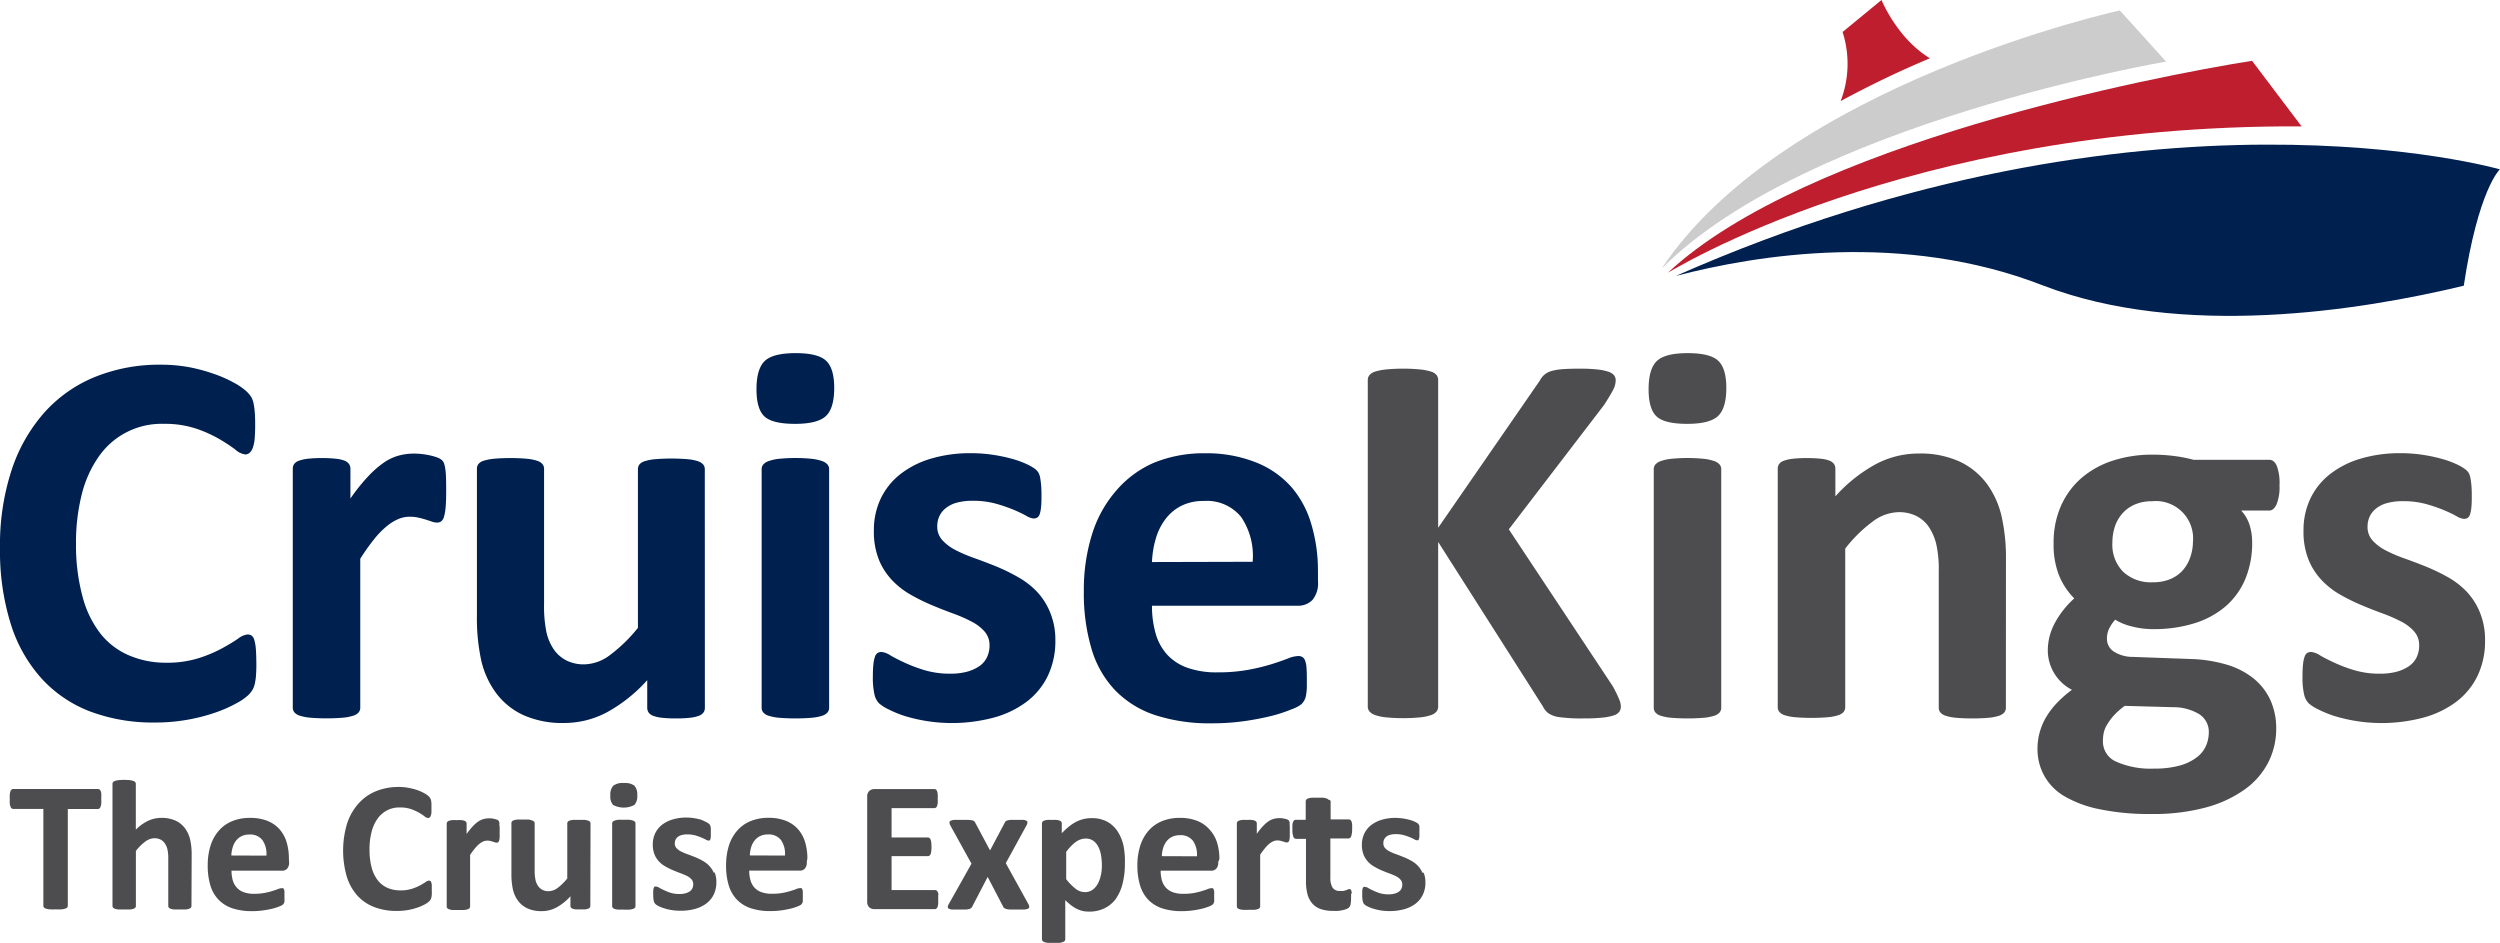
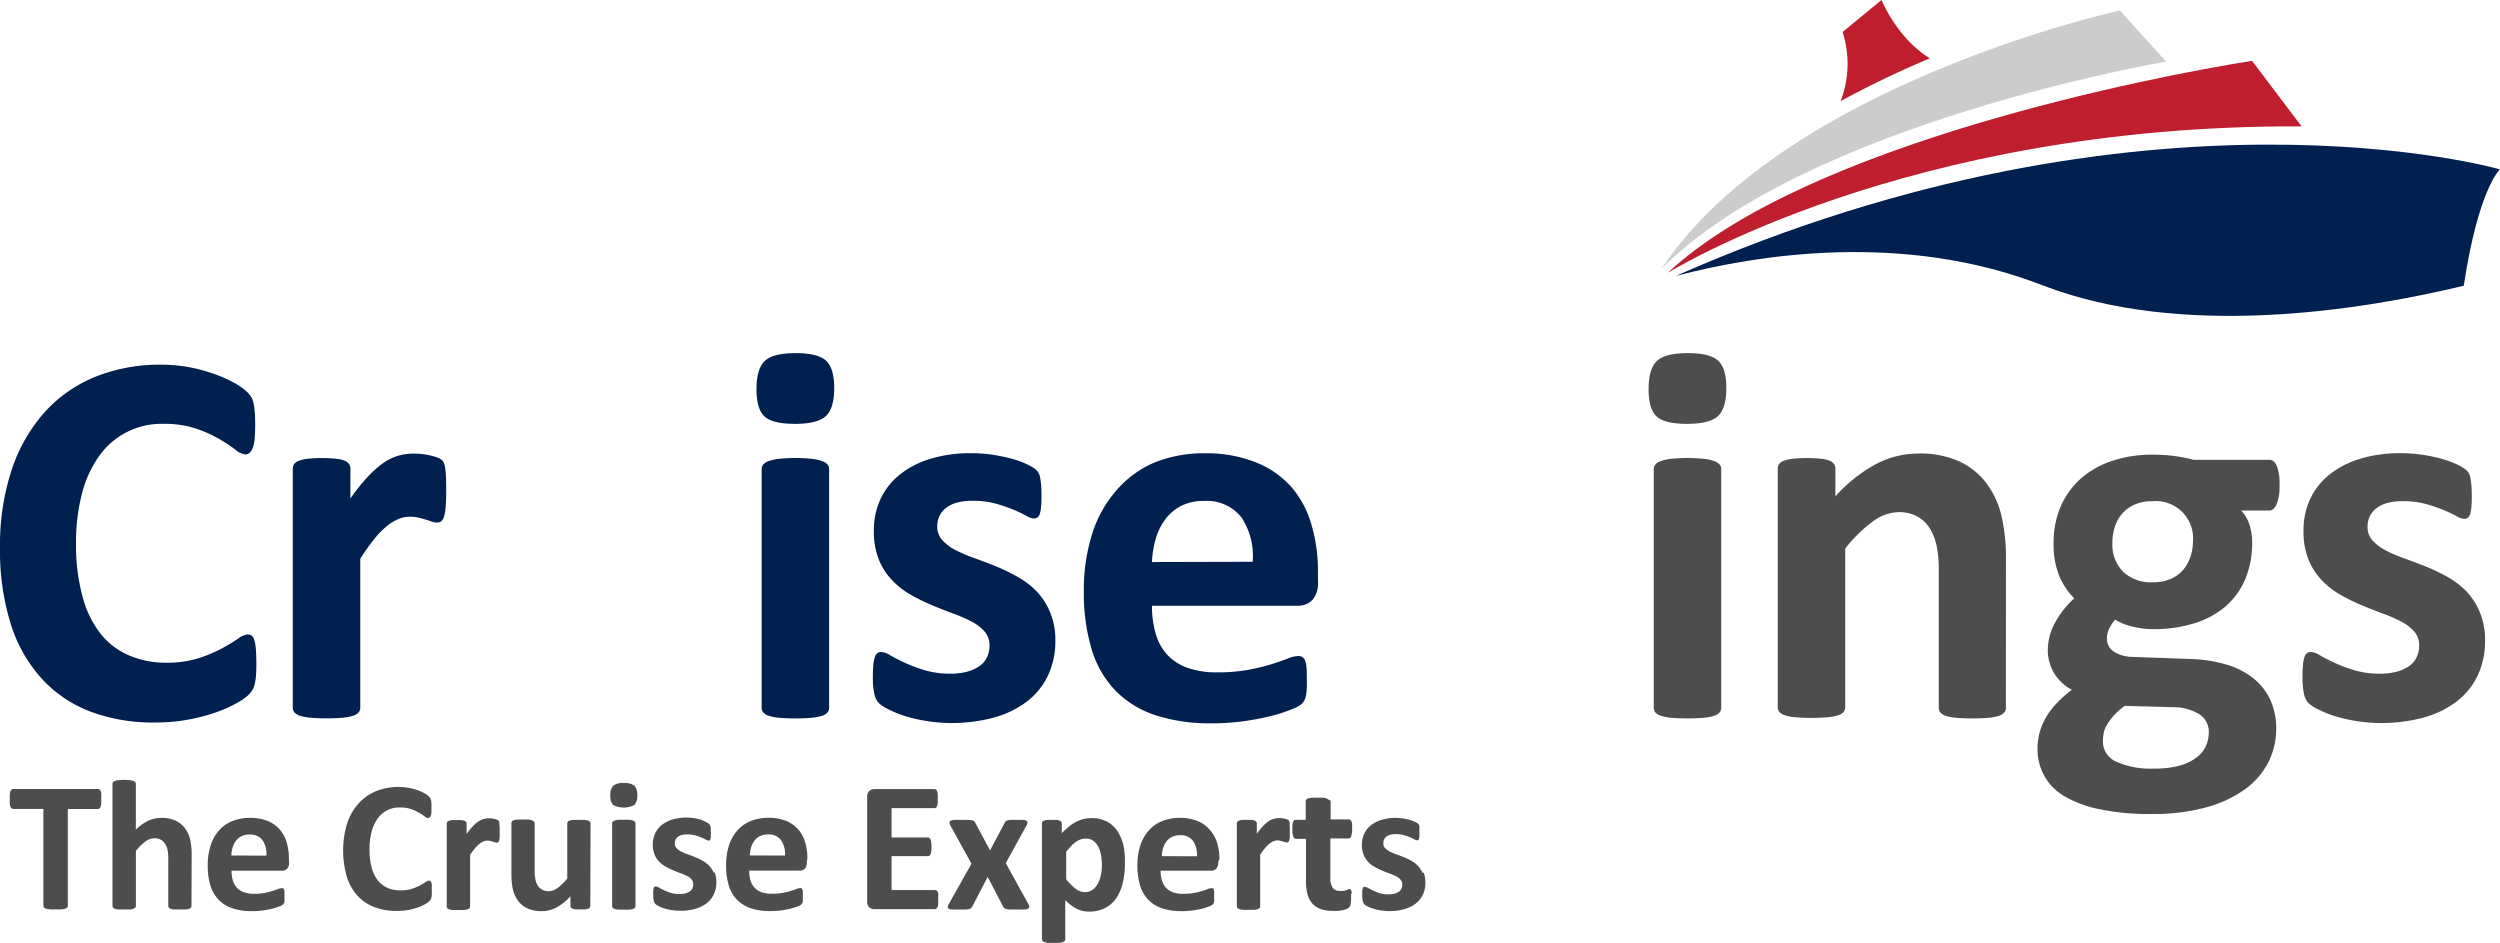
<svg xmlns="http://www.w3.org/2000/svg" viewBox="0 0 378.26 142.66" aria-labelledby="ckTitle" role="img">
  <title id="ckTitle">CruiseKings</title>
  <path fill="#002050" d="M309,43.15c21.09,8.15,48.09,3.86,63.78.08,2.19-14.59,5.46-17.61,5.46-17.61s-53.4-15.34-124.68,16.13C266,38.5,288,35,309,43.15Z" />
  <path fill="#be1e2d" d="M284.68,0l-5.89,4.84a15.69,15.69,0,0,1-.3,10.46A149.51,149.51,0,0,1,292,8.82C287,5.77,284.68,0,284.68,0Z" />
  <path fill="#cccccc" d="M251.4,40.65c22-22.1,76.34-31.33,76.34-31.33l-7-7.74S270,12.68,251.4,40.65Z" />
  <path fill="#be1e2d" d="M252.35,41.27c.21-.06,35.82-22.44,95.89-22.15l-7.5-9.92C326,11.53,273.26,21.74,252.35,41.27Z" />
  <path fill="#002050" d="M38.79,100.52q0,1-.06,1.72a8.42,8.42,0,0,1-.18,1.22,3.45,3.45,0,0,1-.32.87,4.29,4.29,0,0,1-.65.83,8.26,8.26,0,0,1-1.72,1.2,20.33,20.33,0,0,1-3.12,1.4,27.3,27.3,0,0,1-4.21,1.11,27.79,27.79,0,0,1-5.13.45,27,27,0,0,1-9.73-1.66,19.19,19.19,0,0,1-7.38-5,22.18,22.18,0,0,1-4.66-8.25A37,37,0,0,1,0,82.93,36.45,36.45,0,0,1,1.78,71.05a24.73,24.73,0,0,1,5-8.71A20.86,20.86,0,0,1,14.45,57a25.93,25.93,0,0,1,9.87-1.82,23.76,23.76,0,0,1,4.21.36,25.8,25.8,0,0,1,3.75,1,18.87,18.87,0,0,1,3.1,1.36,9.32,9.32,0,0,1,1.92,1.32,4.57,4.57,0,0,1,.75.91,3.41,3.41,0,0,1,.32.93,10.46,10.46,0,0,1,.18,1.34q.06.77.06,1.9t-.08,2.07a5.32,5.32,0,0,1-.28,1.38,1.88,1.88,0,0,1-.49.77,1,1,0,0,1-.65.24A2.8,2.8,0,0,1,35.58,68a25.32,25.32,0,0,0-2.41-1.58,19.66,19.66,0,0,0-3.53-1.58,15,15,0,0,0-4.88-.71A11.54,11.54,0,0,0,15,69a17.1,17.1,0,0,0-2.61,5.73,29.6,29.6,0,0,0-.89,7.58,29.71,29.71,0,0,0,1,8,15.43,15.43,0,0,0,2.71,5.57,11,11,0,0,0,4.26,3.26A14,14,0,0,0,25,100.27,16,16,0,0,0,30,99.6a20.62,20.62,0,0,0,3.55-1.48q1.48-.81,2.43-1.46A3,3,0,0,1,37.41,96a1.15,1.15,0,0,1,.65.16,1.22,1.22,0,0,1,.41.65,6.42,6.42,0,0,1,.24,1.36Q38.78,99.06,38.79,100.52Z" />
  <path fill="#002050" d="M67.51,74.29q0,1.46-.08,2.39a7.33,7.33,0,0,1-.24,1.46,1.43,1.43,0,0,1-.42.73,1.07,1.07,0,0,1-.67.2,2.2,2.2,0,0,1-.73-.14l-.91-.3q-.51-.16-1.11-.3A5.88,5.88,0,0,0,62,78.18a4.52,4.52,0,0,0-1.7.34,7.17,7.17,0,0,0-1.76,1.08,13,13,0,0,0-1.9,1.94,31.28,31.28,0,0,0-2.13,3v22.53a1.1,1.1,0,0,1-.24.71,1.78,1.78,0,0,1-.83.51,7.17,7.17,0,0,1-1.56.3,30.14,30.14,0,0,1-4.95,0,7.16,7.16,0,0,1-1.56-.3,1.78,1.78,0,0,1-.83-.51,1.1,1.1,0,0,1-.24-.71V70.93a1.25,1.25,0,0,1,.2-.71,1.49,1.49,0,0,1,.73-.51,5.81,5.81,0,0,1,1.36-.3,17.76,17.76,0,0,1,2.09-.1,18.74,18.74,0,0,1,2.15.1,4.87,4.87,0,0,1,1.32.3,1.49,1.49,0,0,1,.67.51,1.25,1.25,0,0,1,.2.71v4.5a28.84,28.84,0,0,1,2.67-3.34A15.17,15.17,0,0,1,58.07,70a7.51,7.51,0,0,1,2.27-1.07,8.71,8.71,0,0,1,2.27-.3,11.31,11.31,0,0,1,1.13.06,11.1,11.1,0,0,1,1.26.2,8.58,8.58,0,0,1,1.13.32,2.25,2.25,0,0,1,.71.39,1.28,1.28,0,0,1,.32.45,3.56,3.56,0,0,1,.18.67A9.84,9.84,0,0,1,67.47,72Q67.51,72.83,67.51,74.29Z" />
-   <path fill="#002050" d="M106.65,107.08a1.24,1.24,0,0,1-.2.71,1.47,1.47,0,0,1-.71.51,5.44,5.44,0,0,1-1.34.3,17.79,17.79,0,0,1-2.09.1,18.66,18.66,0,0,1-2.17-.1,5.11,5.11,0,0,1-1.32-.3,1.47,1.47,0,0,1-.69-.51,1.24,1.24,0,0,1-.2-.71v-4.17a23,23,0,0,1-6.1,4.86,13.7,13.7,0,0,1-6.42,1.62,14.41,14.41,0,0,1-6.26-1.21,10.8,10.8,0,0,1-4.09-3.32A13.35,13.35,0,0,1,72.83,100a30.13,30.13,0,0,1-.67-6.91V70.93a1.16,1.16,0,0,1,.22-.71,1.63,1.63,0,0,1,.81-.51,7.27,7.27,0,0,1,1.58-.3q1-.1,2.45-.1a24.69,24.69,0,0,1,2.47.1,7.24,7.24,0,0,1,1.56.3,1.79,1.79,0,0,1,.83.51,1.1,1.1,0,0,1,.24.71V91.36a19.47,19.47,0,0,0,.37,4.34,7.54,7.54,0,0,0,1.11,2.57,5.11,5.11,0,0,0,1.9,1.66,5.86,5.86,0,0,0,2.7.59,6.67,6.67,0,0,0,3.91-1.42A23.42,23.42,0,0,0,96.52,95v-24a1.17,1.17,0,0,1,.22-.71,1.64,1.64,0,0,1,.81-.51,7.24,7.24,0,0,1,1.56-.3,30.13,30.13,0,0,1,4.94,0,6.87,6.87,0,0,1,1.54.3,1.78,1.78,0,0,1,.81.51,1.1,1.1,0,0,1,.24.71Z" />
  <path fill="#002050" d="M126.22,58.69q0,3.08-1.26,4.26t-4.66,1.18q-3.44,0-4.64-1.13t-1.2-4.09q0-3.08,1.24-4.28t4.68-1.2q3.4,0,4.62,1.16T126.22,58.69Zm-.77,48.39a1.1,1.1,0,0,1-.24.71,1.78,1.78,0,0,1-.83.51,7.17,7.17,0,0,1-1.56.3,30.14,30.14,0,0,1-4.95,0,7.16,7.16,0,0,1-1.56-.3,1.78,1.78,0,0,1-.83-.51,1.1,1.1,0,0,1-.24-.71V71a1.1,1.1,0,0,1,.24-.71,1.92,1.92,0,0,1,.83-.53,7,7,0,0,1,1.56-.34,25.1,25.1,0,0,1,4.95,0,7,7,0,0,1,1.56.34,1.92,1.92,0,0,1,.83.53,1.1,1.1,0,0,1,.24.71Z" />
  <path fill="#002050" d="M159.68,96.87a12.16,12.16,0,0,1-1.16,5.43,10.82,10.82,0,0,1-3.26,3.93,14.72,14.72,0,0,1-5,2.37,24.54,24.54,0,0,1-13.41-.28,17.26,17.26,0,0,1-2.43-1,6,6,0,0,1-1.42-.91,2.82,2.82,0,0,1-.69-1.34,11.19,11.19,0,0,1-.24-2.7,17.47,17.47,0,0,1,.08-1.88,4.82,4.82,0,0,1,.24-1.13,1.06,1.06,0,0,1,.4-.57,1.19,1.19,0,0,1,.61-.14,3,3,0,0,1,1.32.51q.87.51,2.17,1.11a22.71,22.71,0,0,0,3,1.13,13.34,13.34,0,0,0,3.91.53,9.66,9.66,0,0,0,2.45-.28,6.2,6.2,0,0,0,1.86-.81,3.43,3.43,0,0,0,1.2-1.34,4.11,4.11,0,0,0,.41-1.86,3.1,3.1,0,0,0-.75-2.09,6.66,6.66,0,0,0-2-1.52,22.94,22.94,0,0,0-2.8-1.22q-1.56-.57-3.2-1.26a29.32,29.32,0,0,1-3.2-1.58,12.15,12.15,0,0,1-2.8-2.19,9.91,9.91,0,0,1-2-3.12,11.47,11.47,0,0,1-.75-4.38,11.12,11.12,0,0,1,1-4.76,10.37,10.37,0,0,1,2.92-3.71,13.83,13.83,0,0,1,4.64-2.39,20.63,20.63,0,0,1,6.14-.85,22,22,0,0,1,3.3.24,24.2,24.2,0,0,1,2.9.61,13.92,13.92,0,0,1,2.19.79,7.3,7.3,0,0,1,1.28.73,2,2,0,0,1,.55.61,2.57,2.57,0,0,1,.24.73c.05.28.1.63.14,1.05s.06.94.06,1.56,0,1.32-.06,1.78a4.69,4.69,0,0,1-.2,1.09,1,1,0,0,1-.38.55,1.09,1.09,0,0,1-.57.14,2.77,2.77,0,0,1-1.13-.43,20.74,20.74,0,0,0-1.92-.91,23.27,23.27,0,0,0-2.67-.91,12.9,12.9,0,0,0-3.47-.43,9,9,0,0,0-2.39.28,4.58,4.58,0,0,0-1.66.81,3.41,3.41,0,0,0-1,1.24,3.61,3.61,0,0,0-.32,1.52,3,3,0,0,0,.77,2.11,7.06,7.06,0,0,0,2,1.5,22.93,22.93,0,0,0,2.86,1.22q1.6.57,3.24,1.23A29.85,29.85,0,0,1,154,87.3a12.3,12.3,0,0,1,2.86,2.19,10.13,10.13,0,0,1,2,3.1A10.84,10.84,0,0,1,159.68,96.87Z" />
  <path fill="#002050" d="M199.42,88a3.93,3.93,0,0,1-.83,2.76,3,3,0,0,1-2.29.89h-22a15,15,0,0,0,.55,4.19,8,8,0,0,0,1.74,3.2,7.58,7.58,0,0,0,3.08,2,13.17,13.17,0,0,0,4.52.69,25.33,25.33,0,0,0,4.7-.39,31.12,31.12,0,0,0,3.51-.85q1.48-.47,2.45-.85a4.56,4.56,0,0,1,1.58-.38,1.2,1.2,0,0,1,.61.14,1.06,1.06,0,0,1,.41.51,3.43,3.43,0,0,1,.22,1q.06.67.06,1.68t0,1.52a9.46,9.46,0,0,1-.12,1.07,2.6,2.6,0,0,1-.24.75,2.79,2.79,0,0,1-.43.59,4.92,4.92,0,0,1-1.44.77,22.76,22.76,0,0,1-3,1,41.59,41.59,0,0,1-4.17.81,34.85,34.85,0,0,1-5,.34,26.6,26.6,0,0,1-8.45-1.21,15,15,0,0,1-6.06-3.69,15.34,15.34,0,0,1-3.63-6.24,29.31,29.31,0,0,1-1.2-8.83,28.08,28.08,0,0,1,1.26-8.69,18.23,18.23,0,0,1,3.65-6.56A15.7,15.7,0,0,1,174.63,70a20,20,0,0,1,7.72-1.42A20.22,20.22,0,0,1,190.12,70a14,14,0,0,1,5.29,3.71,15,15,0,0,1,3,5.61,24.46,24.46,0,0,1,1,7.05ZM189.53,85a10.48,10.48,0,0,0-1.72-6.75,6.66,6.66,0,0,0-5.69-2.45,7.41,7.41,0,0,0-3.38.73,6.94,6.94,0,0,0-2.39,2,9,9,0,0,0-1.46,2.92,14.49,14.49,0,0,0-.59,3.59Z" />
-   <path fill="#4D4D4F" d="M245.24,106.88a1.43,1.43,0,0,1-.22.79,1.62,1.62,0,0,1-.85.57,8,8,0,0,1-1.72.34,25.48,25.48,0,0,1-2.76.12,24.74,24.74,0,0,1-3.79-.2,3.75,3.75,0,0,1-1.66-.61,2.87,2.87,0,0,1-.79-1L217.6,82v24.88a1.25,1.25,0,0,1-.24.77,1.83,1.83,0,0,1-.85.55,7.4,7.4,0,0,1-1.62.34,27.4,27.4,0,0,1-5.17,0,7.41,7.41,0,0,1-1.64-.34,2,2,0,0,1-.87-.55,1.18,1.18,0,0,1-.26-.77V57.52a1.18,1.18,0,0,1,.26-.77,1.86,1.86,0,0,1,.87-.53,8.54,8.54,0,0,1,1.64-.32,27.52,27.52,0,0,1,5.17,0,8.55,8.55,0,0,1,1.62.32,1.72,1.72,0,0,1,.85.53,1.25,1.25,0,0,1,.24.77V79.85L233,57.56a2.74,2.74,0,0,1,1.74-1.42,7.84,7.84,0,0,1,1.66-.28q1-.08,2.59-.08a24.11,24.11,0,0,1,2.68.12,8,8,0,0,1,1.68.34,1.83,1.83,0,0,1,.87.55,1.19,1.19,0,0,1,.24.73,3.17,3.17,0,0,1-.36,1.42q-.37.73-1.38,2.31L228.29,80.09,244,103.8a18.54,18.54,0,0,1,1.07,2.21A2.93,2.93,0,0,1,245.24,106.88Z" />
-   <path fill="#4D4D4F" d="M261.2,58.69q0,3.08-1.26,4.26t-4.66,1.18q-3.44,0-4.64-1.13t-1.2-4.09q0-3.08,1.24-4.28t4.68-1.2q3.4,0,4.62,1.16T261.2,58.69Zm-.77,48.39a1.1,1.1,0,0,1-.24.71,1.78,1.78,0,0,1-.83.51,7.17,7.17,0,0,1-1.56.3,30.14,30.14,0,0,1-4.95,0,7.16,7.16,0,0,1-1.56-.3,1.78,1.78,0,0,1-.83-.51,1.1,1.1,0,0,1-.24-.71V71a1.1,1.1,0,0,1,.24-.71,1.92,1.92,0,0,1,.83-.53,7,7,0,0,1,1.56-.34,25.1,25.1,0,0,1,4.95,0,7,7,0,0,1,1.56.34,1.92,1.92,0,0,1,.83.53,1.1,1.1,0,0,1,.24.71Z" />
+   <path fill="#4D4D4F" d="M261.2,58.69q0,3.08-1.26,4.26t-4.66,1.18q-3.44,0-4.64-1.13t-1.2-4.09q0-3.08,1.24-4.28t4.68-1.2q3.4,0,4.62,1.16T261.2,58.69Zm-.77,48.39a1.1,1.1,0,0,1-.24.71,1.78,1.78,0,0,1-.83.51,7.17,7.17,0,0,1-1.56.3,30.14,30.14,0,0,1-4.95,0,7.16,7.16,0,0,1-1.56-.3,1.78,1.78,0,0,1-.83-.51,1.1,1.1,0,0,1-.24-.71V71a1.1,1.1,0,0,1,.24-.71,1.92,1.92,0,0,1,.83-.53,7,7,0,0,1,1.56-.34,25.1,25.1,0,0,1,4.95,0,7,7,0,0,1,1.56.34,1.92,1.92,0,0,1,.83.53,1.1,1.1,0,0,1,.24.71" />
  <path fill="#4D4D4F" d="M303.5,107.08a1.1,1.1,0,0,1-.24.71,1.78,1.78,0,0,1-.81.51,6.86,6.86,0,0,1-1.56.3q-1,.1-2.45.1t-2.49-.1a6.84,6.84,0,0,1-1.56-.3,1.77,1.77,0,0,1-.81-.51,1.1,1.1,0,0,1-.24-.71V86.45a17.4,17.4,0,0,0-.38-4.14,8.17,8.17,0,0,0-1.11-2.57,5,5,0,0,0-1.88-1.66,5.87,5.87,0,0,0-2.69-.59,6.76,6.76,0,0,0-3.93,1.42A21.26,21.26,0,0,0,279.19,83v24a1.1,1.1,0,0,1-.24.71,1.78,1.78,0,0,1-.83.51,7.17,7.17,0,0,1-1.56.3,30.14,30.14,0,0,1-4.95,0,7.16,7.16,0,0,1-1.56-.3,1.78,1.78,0,0,1-.83-.51,1.1,1.1,0,0,1-.24-.71V70.93a1.25,1.25,0,0,1,.2-.71,1.49,1.49,0,0,1,.73-.51,5.81,5.81,0,0,1,1.36-.3,17.76,17.76,0,0,1,2.09-.1,18.74,18.74,0,0,1,2.15.1,4.87,4.87,0,0,1,1.32.3,1.49,1.49,0,0,1,.67.51,1.25,1.25,0,0,1,.2.71V75.1a22.93,22.93,0,0,1,6.1-4.86,13.77,13.77,0,0,1,6.46-1.62,14.31,14.31,0,0,1,6.22,1.21,10.89,10.89,0,0,1,4.09,3.3A13.43,13.43,0,0,1,302.82,78a28.49,28.49,0,0,1,.69,6.73Z" />
  <path fill="#4D4D4F" d="M344.9,73.44a7,7,0,0,1-.45,2.88q-.45.93-1.09.93H339.1a5.77,5.77,0,0,1,1.28,2.21,8.62,8.62,0,0,1,.38,2.57,14.11,14.11,0,0,1-1.05,5.61,11.15,11.15,0,0,1-3,4.13,13.33,13.33,0,0,1-4.74,2.55,20.55,20.55,0,0,1-6.18.87,12.75,12.75,0,0,1-3.32-.43,8.4,8.4,0,0,1-2.43-1,5.88,5.88,0,0,0-.87,1.26,3.4,3.4,0,0,0-.38,1.62,2.28,2.28,0,0,0,1,1.92,5.27,5.27,0,0,0,2.9.83l8.79.32a21.31,21.31,0,0,1,5.49.87,11.77,11.77,0,0,1,4.05,2.11,9.12,9.12,0,0,1,2.51,3.26,10.33,10.33,0,0,1,.87,4.34,11.22,11.22,0,0,1-1.17,5,11.46,11.46,0,0,1-3.53,4.11,18.26,18.26,0,0,1-5.9,2.76,30.35,30.35,0,0,1-8.29,1,36.66,36.66,0,0,1-7.88-.73,17.3,17.3,0,0,1-5.35-2,8.22,8.22,0,0,1-3-3.1,8.33,8.33,0,0,1-1-4,9.33,9.33,0,0,1,.34-2.55,9.56,9.56,0,0,1,1-2.33,12,12,0,0,1,1.64-2.13,17.76,17.76,0,0,1,2.23-1.95,6.74,6.74,0,0,1-3.65-6A8.8,8.8,0,0,1,311,94.09a13.92,13.92,0,0,1,2.84-3.55,10.74,10.74,0,0,1-2.27-3.4,12.6,12.6,0,0,1-.85-4.94,13.7,13.7,0,0,1,1.11-5.65,12,12,0,0,1,3.1-4.22,13.72,13.72,0,0,1,4.74-2.63,19.29,19.29,0,0,1,6.08-.91A25.37,25.37,0,0,1,329,69a21.73,21.73,0,0,1,2.9.57h11.47q.69,0,1.11.89A7.54,7.54,0,0,1,344.9,73.44Zm-10.7,37.41a3.16,3.16,0,0,0-1.46-2.8,7.62,7.62,0,0,0-4-1.05l-7.25-.2a10.62,10.62,0,0,0-1.68,1.48,9,9,0,0,0-1,1.36,4,4,0,0,0-.51,1.26,6.31,6.31,0,0,0-.12,1.26,3.32,3.32,0,0,0,2,3.08,12.83,12.83,0,0,0,5.77,1.05,13.93,13.93,0,0,0,3.89-.47,7.49,7.49,0,0,0,2.55-1.24,4.43,4.43,0,0,0,1.38-1.72A5.09,5.09,0,0,0,334.2,110.85ZM331.8,82a5.64,5.64,0,0,0-6.2-6.16,6.41,6.41,0,0,0-2.63.51,5.28,5.28,0,0,0-1.88,1.38,5.71,5.71,0,0,0-1.12,2,8,8,0,0,0-.36,2.41,5.84,5.84,0,0,0,1.62,4.36,6.12,6.12,0,0,0,4.5,1.6,6.75,6.75,0,0,0,2.67-.49,5.21,5.21,0,0,0,1.88-1.34,5.83,5.83,0,0,0,1.13-2A7.09,7.09,0,0,0,331.8,82Z" />
  <path fill="#4D4D4F" d="M376,96.87a12.16,12.16,0,0,1-1.16,5.43,10.82,10.82,0,0,1-3.26,3.93,14.72,14.72,0,0,1-5,2.37,24.54,24.54,0,0,1-13.42-.28,17.25,17.25,0,0,1-2.43-1,6,6,0,0,1-1.42-.91,2.82,2.82,0,0,1-.69-1.34,11.19,11.19,0,0,1-.24-2.7,17.47,17.47,0,0,1,.08-1.88,4.82,4.82,0,0,1,.24-1.13,1.06,1.06,0,0,1,.4-.57,1.19,1.19,0,0,1,.61-.14,3,3,0,0,1,1.32.51q.87.51,2.17,1.11a22.71,22.71,0,0,0,3,1.13,13.34,13.34,0,0,0,3.91.53,9.66,9.66,0,0,0,2.45-.28,6.2,6.2,0,0,0,1.86-.81,3.43,3.43,0,0,0,1.2-1.34,4.11,4.11,0,0,0,.41-1.86,3.1,3.1,0,0,0-.75-2.09,6.66,6.66,0,0,0-2-1.52,22.94,22.94,0,0,0-2.8-1.22q-1.56-.57-3.2-1.26a29.31,29.31,0,0,1-3.2-1.58,12.15,12.15,0,0,1-2.8-2.19,9.91,9.91,0,0,1-2-3.12,11.47,11.47,0,0,1-.75-4.38,11.12,11.12,0,0,1,1-4.76,10.36,10.36,0,0,1,2.92-3.71,13.82,13.82,0,0,1,4.64-2.39,20.64,20.64,0,0,1,6.14-.85,22,22,0,0,1,3.3.24,24.2,24.2,0,0,1,2.9.61,13.91,13.91,0,0,1,2.19.79A7.3,7.3,0,0,1,373,71a2,2,0,0,1,.55.61,2.57,2.57,0,0,1,.24.73c.05.28.1.63.14,1.05s.06.94.06,1.56,0,1.32-.06,1.78a4.69,4.69,0,0,1-.2,1.09,1,1,0,0,1-.38.55,1.09,1.09,0,0,1-.57.14,2.77,2.77,0,0,1-1.13-.43,20.72,20.72,0,0,0-1.92-.91,23.27,23.27,0,0,0-2.67-.91,12.9,12.9,0,0,0-3.47-.43,9,9,0,0,0-2.39.28,4.58,4.58,0,0,0-1.66.81,3.41,3.41,0,0,0-1,1.24,3.61,3.61,0,0,0-.32,1.52,3,3,0,0,0,.77,2.11,7.06,7.06,0,0,0,2,1.5,22.92,22.92,0,0,0,2.86,1.22q1.6.57,3.24,1.23a29.86,29.86,0,0,1,3.24,1.56,12.3,12.3,0,0,1,2.86,2.19,10.13,10.13,0,0,1,2,3.1A10.84,10.84,0,0,1,376,96.87Z" />
  <path fill="#4D4D4F" d="M215.22,132.06a3.48,3.48,0,0,0-.7-1.07,4.09,4.09,0,0,0-1-.76,9.14,9.14,0,0,0-1.12-.54c-.38-.15-.75-.3-1.12-.43a7.79,7.79,0,0,1-1-.42,2.43,2.43,0,0,1-.71-.52,1,1,0,0,1-.26-.73,1.21,1.21,0,0,1,.45-1,1.57,1.57,0,0,1,.58-.28,3,3,0,0,1,.83-.1,4.67,4.67,0,0,1,1.2.14,8.42,8.42,0,0,1,.93.32,6.69,6.69,0,0,1,.67.31.94.94,0,0,0,.39.15.39.39,0,0,0,.2,0,.31.31,0,0,0,.13-.19,1.45,1.45,0,0,0,.07-.38c0-.16,0-.37,0-.62s0-.4,0-.54a3.25,3.25,0,0,0,0-.37.82.82,0,0,0-.08-.25.7.7,0,0,0-.19-.21,2.48,2.48,0,0,0-.45-.25,4.84,4.84,0,0,0-.75-.27,9.18,9.18,0,0,0-1-.21,7.63,7.63,0,0,0-1.14-.09,7.1,7.1,0,0,0-2.13.3,4.87,4.87,0,0,0-1.61.83,3.6,3.6,0,0,0-1,1.28,3.9,3.9,0,0,0-.35,1.65,4,4,0,0,0,.26,1.52,3.49,3.49,0,0,0,.69,1.08,4,4,0,0,0,1,.76,8.79,8.79,0,0,0,1.11.55q.57.24,1.11.44a8.4,8.4,0,0,1,1,.42,2.26,2.26,0,0,1,.68.52,1.07,1.07,0,0,1,.26.73,1.42,1.42,0,0,1-.14.65,1.17,1.17,0,0,1-.41.46,2.19,2.19,0,0,1-.65.28,3.44,3.44,0,0,1-.85.1,4.72,4.72,0,0,1-1.36-.18,7.63,7.63,0,0,1-1-.4,8.09,8.09,0,0,1-.75-.38,1.05,1.05,0,0,0-.46-.17.43.43,0,0,0-.21,0,.36.36,0,0,0-.14.19,1.57,1.57,0,0,0-.09.4c0,.16,0,.38,0,.66a3.62,3.62,0,0,0,.09.93,1,1,0,0,0,.23.46,2,2,0,0,0,.5.32,5.17,5.17,0,0,0,.84.33,8.08,8.08,0,0,0,1.14.27,8.78,8.78,0,0,0,1.34.1,8.13,8.13,0,0,0,2.16-.27,5.08,5.08,0,0,0,1.73-.82,3.75,3.75,0,0,0,1.13-1.36,4.2,4.2,0,0,0,.4-1.88,3.79,3.79,0,0,0-.27-1.49m-10.86,3.14a2.74,2.74,0,0,0-.08-.4.34.34,0,0,0-.12-.2.31.31,0,0,0-.16-.05.62.62,0,0,0-.22.05l-.29.12-.4.11a2.28,2.28,0,0,1-.5,0,1.26,1.26,0,0,1-1.16-.51,2.94,2.94,0,0,1-.32-1.54v-5.89h2.74a.44.44,0,0,0,.41-.33,3.14,3.14,0,0,0,.14-1.11,5.23,5.23,0,0,0,0-.69,1.51,1.51,0,0,0-.1-.45.54.54,0,0,0-.18-.23.4.4,0,0,0-.24-.07h-2.73v-2.79A.4.4,0,0,0,201,121a.68.68,0,0,0-.28-.19,2.17,2.17,0,0,0-.54-.11,8.59,8.59,0,0,0-.86,0,8.47,8.47,0,0,0-.85,0,2.28,2.28,0,0,0-.55.11.58.58,0,0,0-.28.19.43.43,0,0,0-.08.25v2.79h-1.49a.4.4,0,0,0-.24.07.49.49,0,0,0-.17.23,1.52,1.52,0,0,0-.11.45,5.58,5.58,0,0,0,0,.69,3,3,0,0,0,.14,1.11.44.44,0,0,0,.41.33h1.5v6.42a7.52,7.52,0,0,0,.24,2,3.5,3.5,0,0,0,.75,1.4,3.08,3.08,0,0,0,1.28.82,5.67,5.67,0,0,0,1.83.26,6.55,6.55,0,0,0,.78,0,7.16,7.16,0,0,0,.71-.12,3.5,3.5,0,0,0,.58-.18,1.19,1.19,0,0,0,.37-.24,1.07,1.07,0,0,0,.21-.46,4.7,4.7,0,0,0,.07-.95,4.56,4.56,0,0,0,0-.65m-9.29-10.29a3.21,3.21,0,0,0,0-.44,1.13,1.13,0,0,0-.06-.23.48.48,0,0,0-.11-.16,1,1,0,0,0-.24-.13l-.4-.11-.43-.07-.39,0a3.15,3.15,0,0,0-.79.11,2.75,2.75,0,0,0-.79.37,5.39,5.39,0,0,0-.83.73,10,10,0,0,0-.93,1.16v-1.56a.41.41,0,0,0-.07-.25.52.52,0,0,0-.23-.18,1.78,1.78,0,0,0-.46-.11,6.82,6.82,0,0,0-.75,0,6.43,6.43,0,0,0-.72,0,2.13,2.13,0,0,0-.47.11.48.48,0,0,0-.25.18.44.44,0,0,0-.07.25v12.53a.36.36,0,0,0,.08.24.6.6,0,0,0,.29.18,2.39,2.39,0,0,0,.54.11,8.52,8.52,0,0,0,.85,0c.35,0,.63,0,.86,0a2.3,2.3,0,0,0,.54-.11.58.58,0,0,0,.29-.18.37.37,0,0,0,.08-.24v-7.81a11,11,0,0,1,.74-1,4.72,4.72,0,0,1,.66-.67,2.58,2.58,0,0,1,.61-.37,1.62,1.62,0,0,1,.59-.12,2,2,0,0,1,.46.05l.39.11.32.1a.71.71,0,0,0,.25.05.37.37,0,0,0,.23-.07.48.48,0,0,0,.15-.25,2.66,2.66,0,0,0,.08-.51c0-.22,0-.49,0-.83s0-.61,0-.8m-19.36,4.53a5,5,0,0,1,.2-1.24,3.17,3.17,0,0,1,.51-1,2.43,2.43,0,0,1,.83-.68,2.61,2.61,0,0,1,1.17-.25,2.31,2.31,0,0,1,2,.85,3.63,3.63,0,0,1,.6,2.34Zm8.71.45a8.34,8.34,0,0,0-.34-2.45A5.19,5.19,0,0,0,183,125.5a4.86,4.86,0,0,0-1.83-1.29,7,7,0,0,0-2.69-.46,6.9,6.9,0,0,0-2.68.5,5.35,5.35,0,0,0-2,1.42,6.28,6.28,0,0,0-1.27,2.27,9.75,9.75,0,0,0-.44,3,10.16,10.16,0,0,0,.42,3.06,5.31,5.31,0,0,0,1.25,2.16,5.21,5.21,0,0,0,2.1,1.28,9.24,9.24,0,0,0,2.93.42,11.93,11.93,0,0,0,1.74-.12,14.33,14.33,0,0,0,1.45-.28,8,8,0,0,0,1-.33,1.85,1.85,0,0,0,.5-.27.82.82,0,0,0,.15-.2.84.84,0,0,0,.08-.26,2.38,2.38,0,0,0,0-.37c0-.14,0-.32,0-.52s0-.43,0-.59a1.12,1.12,0,0,0-.08-.35.38.38,0,0,0-.14-.18.43.43,0,0,0-.21,0,1.58,1.58,0,0,0-.55.13c-.22.09-.51.19-.85.29a10.78,10.78,0,0,1-1.21.3,9,9,0,0,1-1.63.13,4.58,4.58,0,0,1-1.57-.24,2.62,2.62,0,0,1-1.07-.7,2.78,2.78,0,0,1-.6-1.11,5.2,5.2,0,0,1-.19-1.45h7.62a1,1,0,0,0,.8-.31,1.36,1.36,0,0,0,.29-1Zm-17.94,2.43a4.57,4.57,0,0,1-.46,1.29,2.68,2.68,0,0,1-.79.92,1.94,1.94,0,0,1-1.17.35,2.25,2.25,0,0,1-1.4-.51,8,8,0,0,1-1.42-1.45v-4.13a8.74,8.74,0,0,1,.8-.94,5.31,5.31,0,0,1,.74-.62,2.53,2.53,0,0,1,.7-.34,2.28,2.28,0,0,1,.7-.11,1.93,1.93,0,0,1,1.17.34,2.46,2.46,0,0,1,.76.92,4.55,4.55,0,0,1,.41,1.31,9.48,9.48,0,0,1,.12,1.54,7.13,7.13,0,0,1-.15,1.43M170,128a6.59,6.59,0,0,0-.89-2.19,4.47,4.47,0,0,0-1.58-1.48,4.74,4.74,0,0,0-2.35-.54,5.26,5.26,0,0,0-1.24.14,4.9,4.9,0,0,0-1.13.42,6.41,6.41,0,0,0-1.08.72,12.19,12.19,0,0,0-1.08,1v-1.47a.41.41,0,0,0-.07-.25.47.47,0,0,0-.24-.18,2.07,2.07,0,0,0-.47-.11,6.31,6.31,0,0,0-.71,0,6.45,6.45,0,0,0-.72,0,2,2,0,0,0-.47.11.52.52,0,0,0-.25.18.44.44,0,0,0-.07.25v17.5a.41.41,0,0,0,.09.25.6.6,0,0,0,.28.19,2.3,2.3,0,0,0,.54.12,9,9,0,0,0,1.71,0,2.24,2.24,0,0,0,.54-.12.63.63,0,0,0,.29-.19.42.42,0,0,0,.08-.25v-5.9a8.85,8.85,0,0,0,.87.76,5.16,5.16,0,0,0,.85.54,4.07,4.07,0,0,0,.89.33,4.7,4.7,0,0,0,1,.1,5.2,5.2,0,0,0,2.34-.51,4.63,4.63,0,0,0,1.72-1.45,6.85,6.85,0,0,0,1-2.28,11.75,11.75,0,0,0,.35-3A12.17,12.17,0,0,0,170,128m-17.82,2.6,3.12-5.69a1.17,1.17,0,0,0,.16-.46.3.3,0,0,0-.16-.27,1.22,1.22,0,0,0-.53-.13c-.25,0-.58,0-1,0s-.65,0-.86,0a2.58,2.58,0,0,0-.5.09.53.53,0,0,0-.39.34l-2.22,4.19-2.24-4.19a.83.83,0,0,0-.17-.23.64.64,0,0,0-.31-.13,4.41,4.41,0,0,0-.58-.07l-1,0c-.46,0-.82,0-1.09,0a1.65,1.65,0,0,0-.58.14.28.28,0,0,0-.17.27,1.13,1.13,0,0,0,.13.43l3.2,5.79-3.47,6.17a.79.79,0,0,0-.12.39.3.3,0,0,0,.17.25,1.35,1.35,0,0,0,.53.13c.24,0,.57,0,1,0l1,0a2.56,2.56,0,0,0,.57-.09.7.7,0,0,0,.29-.16.56.56,0,0,0,.16-.23l2.32-4.46,2.32,4.46a.52.52,0,0,0,.16.23.83.83,0,0,0,.33.16,2.83,2.83,0,0,0,.6.09l1,0c.45,0,.81,0,1.08,0a1.73,1.73,0,0,0,.6-.13.31.31,0,0,0,.2-.25.89.89,0,0,0-.1-.39ZM142,135.43a1.9,1.9,0,0,0-.1-.44.53.53,0,0,0-.18-.24.37.37,0,0,0-.23-.08H134.9v-5.13h5.49a.41.41,0,0,0,.23-.07.54.54,0,0,0,.18-.23,1.6,1.6,0,0,0,.1-.43,5.74,5.74,0,0,0,0-1.34,1.59,1.59,0,0,0-.1-.44.59.59,0,0,0-.18-.24.38.38,0,0,0-.23-.08H134.9v-4.44h6.49a.37.37,0,0,0,.22-.07.65.65,0,0,0,.17-.25,1.75,1.75,0,0,0,.1-.44,5.1,5.1,0,0,0,0-.67,5.35,5.35,0,0,0,0-.69,1.9,1.9,0,0,0-.1-.45.56.56,0,0,0-.17-.24.38.38,0,0,0-.22-.07h-9.08a1.16,1.16,0,0,0-.78.28,1.12,1.12,0,0,0-.32.89V136.4a1.13,1.13,0,0,0,.32.89,1.16,1.16,0,0,0,.78.27h9.13a.36.36,0,0,0,.23-.08.53.53,0,0,0,.18-.24,2,2,0,0,0,.1-.44,5.57,5.57,0,0,0,0-.68,5.64,5.64,0,0,0,0-.69m-28.5-6a5.26,5.26,0,0,1,.2-1.24,3.1,3.1,0,0,1,.51-1,2.4,2.4,0,0,1,.83-.68,2.6,2.6,0,0,1,1.18-.25,2.3,2.3,0,0,1,2,.85,3.65,3.65,0,0,1,.6,2.34Zm8.71.45a8.54,8.54,0,0,0-.34-2.45,5.22,5.22,0,0,0-1.05-1.94,4.86,4.86,0,0,0-1.84-1.29,7,7,0,0,0-2.69-.46,6.92,6.92,0,0,0-2.68.5,5.35,5.35,0,0,0-2,1.42,6.31,6.31,0,0,0-1.27,2.27,9.85,9.85,0,0,0-.43,3,10.08,10.08,0,0,0,.41,3.06,5.3,5.3,0,0,0,1.26,2.16,5.2,5.2,0,0,0,2.1,1.28,9.23,9.23,0,0,0,2.93.42,12,12,0,0,0,1.74-.12c.54-.08,1-.17,1.44-.28a8.07,8.07,0,0,0,1-.33,1.87,1.87,0,0,0,.5-.27.89.89,0,0,0,.14-.2.77.77,0,0,0,.09-.26c0-.1,0-.23,0-.37s0-.32,0-.52,0-.43,0-.59a1.06,1.06,0,0,0-.08-.35.35.35,0,0,0-.14-.18.43.43,0,0,0-.21,0,1.55,1.55,0,0,0-.55.13c-.22.09-.51.19-.85.29a11,11,0,0,1-1.22.3,9,9,0,0,1-1.63.13,4.59,4.59,0,0,1-1.57-.24,2.59,2.59,0,0,1-1.07-.7,2.72,2.72,0,0,1-.6-1.11,5.19,5.19,0,0,1-.19-1.45h7.63a1,1,0,0,0,.79-.31,1.37,1.37,0,0,0,.29-1ZM108,132.06a3.51,3.51,0,0,0-.7-1.07,4.23,4.23,0,0,0-1-.76,9.43,9.43,0,0,0-1.12-.54c-.38-.15-.76-.3-1.12-.43a8.32,8.32,0,0,1-1-.42,2.28,2.28,0,0,1-.7-.52,1,1,0,0,1-.26-.73,1.28,1.28,0,0,1,.11-.53,1.24,1.24,0,0,1,.34-.43,1.62,1.62,0,0,1,.58-.28,3,3,0,0,1,.83-.1,4.69,4.69,0,0,1,1.21.14,8.32,8.32,0,0,1,.92.32,6.55,6.55,0,0,1,.67.31.94.94,0,0,0,.39.15.4.4,0,0,0,.2,0,.35.35,0,0,0,.13-.19,1.84,1.84,0,0,0,.07-.38c0-.16,0-.37,0-.62s0-.4,0-.54,0-.27-.05-.37a.84.84,0,0,0-.08-.25.72.72,0,0,0-.19-.21,2.61,2.61,0,0,0-.44-.25A5,5,0,0,0,106,124a8.86,8.86,0,0,0-1-.21,7.66,7.66,0,0,0-1.14-.09,7.14,7.14,0,0,0-2.13.3,4.87,4.87,0,0,0-1.61.83,3.6,3.6,0,0,0-1,1.28,3.88,3.88,0,0,0-.35,1.65,4,4,0,0,0,.26,1.52,3.46,3.46,0,0,0,.69,1.08,4,4,0,0,0,1,.76,9.29,9.29,0,0,0,1.11.55c.38.16.75.31,1.11.44a8.4,8.4,0,0,1,1,.42,2.35,2.35,0,0,1,.69.52,1.1,1.1,0,0,1,.26.73,1.47,1.47,0,0,1-.14.65,1.19,1.19,0,0,1-.42.46,2.2,2.2,0,0,1-.65.28,3.45,3.45,0,0,1-.85.1,4.72,4.72,0,0,1-1.35-.18,7.47,7.47,0,0,1-1-.4,8.12,8.12,0,0,1-.75-.38,1,1,0,0,0-.46-.17.43.43,0,0,0-.21,0,.38.38,0,0,0-.14.19,1.86,1.86,0,0,0-.08.4,6.43,6.43,0,0,0,0,.66,3.84,3.84,0,0,0,.08.93,1,1,0,0,0,.24.46,2,2,0,0,0,.49.32,5.3,5.3,0,0,0,.84.33,7.85,7.85,0,0,0,1.14.27,8.65,8.65,0,0,0,1.34.1,8.11,8.11,0,0,0,2.16-.27,5.1,5.1,0,0,0,1.73-.82,3.74,3.74,0,0,0,1.13-1.36,4.22,4.22,0,0,0,.4-1.88,3.73,3.73,0,0,0-.27-1.49M96,118.88a2.39,2.39,0,0,0-1.6-.4,2.34,2.34,0,0,0-1.62.41,2,2,0,0,0-.43,1.48,1.92,1.92,0,0,0,.41,1.42,3.45,3.45,0,0,0,3.23,0,2,2,0,0,0,.43-1.47,2,2,0,0,0-.42-1.43m.15,5.7a.37.37,0,0,0-.08-.25.71.71,0,0,0-.29-.18,2.22,2.22,0,0,0-.54-.12,7.24,7.24,0,0,0-.85,0,7.32,7.32,0,0,0-.86,0,2.16,2.16,0,0,0-.54.12.7.7,0,0,0-.29.18.4.4,0,0,0-.08.25v12.51a.38.38,0,0,0,.08.24.59.59,0,0,0,.29.18,2.3,2.3,0,0,0,.54.11c.22,0,.51,0,.86,0a8.52,8.52,0,0,0,.85,0,2.36,2.36,0,0,0,.54-.11.59.59,0,0,0,.29-.18.35.35,0,0,0,.08-.24Zm-6.8,0a.38.38,0,0,0-.09-.25.6.6,0,0,0-.28-.18,2.5,2.5,0,0,0-.53-.11q-.34,0-.86,0t-.86,0a2.56,2.56,0,0,0-.54.11.53.53,0,0,0-.28.18.41.41,0,0,0-.08.25v8.33a8.46,8.46,0,0,1-1.46,1.43,2.31,2.31,0,0,1-1.36.49,2,2,0,0,1-.93-.2,1.74,1.74,0,0,1-.66-.58,2.53,2.53,0,0,1-.39-.89,6.77,6.77,0,0,1-.13-1.51v-7.08a.4.4,0,0,0-.08-.25.57.57,0,0,0-.29-.18A2.59,2.59,0,0,0,80,124c-.23,0-.51,0-.86,0s-.62,0-.85,0a2.62,2.62,0,0,0-.55.11.54.54,0,0,0-.28.18.39.39,0,0,0-.08.25v7.67a10.56,10.56,0,0,0,.23,2.39,4.7,4.7,0,0,0,.77,1.69,3.76,3.76,0,0,0,1.42,1.15,5,5,0,0,0,2.17.42,4.73,4.73,0,0,0,2.23-.56,7.92,7.92,0,0,0,2.11-1.69v1.45a.42.42,0,0,0,.07.24.48.48,0,0,0,.24.18,1.72,1.72,0,0,0,.46.11,6.42,6.42,0,0,0,.75,0,6.27,6.27,0,0,0,.72,0,1.82,1.82,0,0,0,.46-.11.48.48,0,0,0,.24-.18.4.4,0,0,0,.07-.24Zm-13.79.37a4.43,4.43,0,0,0,0-.44,1.2,1.2,0,0,0-.06-.23.5.5,0,0,0-.11-.16.94.94,0,0,0-.24-.13l-.39-.11-.44-.07-.39,0a3.07,3.07,0,0,0-.78.11,2.7,2.7,0,0,0-.79.37,5.43,5.43,0,0,0-.83.73,9.73,9.73,0,0,0-.93,1.16v-1.56a.42.42,0,0,0-.07-.25.47.47,0,0,0-.23-.18,1.77,1.77,0,0,0-.46-.11,6.73,6.73,0,0,0-.74,0,6.51,6.51,0,0,0-.72,0,2.12,2.12,0,0,0-.47.11.48.48,0,0,0-.25.18.45.45,0,0,0-.07.25v12.53a.35.35,0,0,0,.08.24.57.57,0,0,0,.29.18,2.31,2.31,0,0,0,.54.11c.22,0,.51,0,.85,0s.63,0,.86,0a2.32,2.32,0,0,0,.54-.11.57.57,0,0,0,.29-.18.37.37,0,0,0,.09-.24v-7.81a10.34,10.34,0,0,1,.74-1,4.73,4.73,0,0,1,.66-.67,2.59,2.59,0,0,1,.61-.37,1.62,1.62,0,0,1,.59-.12,2.1,2.1,0,0,1,.46.05l.38.11.32.1a.7.7,0,0,0,.25.05.37.37,0,0,0,.23-.07.5.5,0,0,0,.15-.25,2.32,2.32,0,0,0,.08-.51c0-.22,0-.49,0-.83s0-.61,0-.8M65.34,134a2.11,2.11,0,0,0-.08-.47.44.44,0,0,0-.14-.23.42.42,0,0,0-.22-.06,1,1,0,0,0-.52.23c-.22.15-.5.32-.84.5a6.94,6.94,0,0,1-1.23.51,5.5,5.5,0,0,1-1.7.24,4.86,4.86,0,0,1-1.95-.37,3.83,3.83,0,0,1-1.48-1.13,5.33,5.33,0,0,1-.94-1.93,10.3,10.3,0,0,1-.33-2.78,10.06,10.06,0,0,1,.31-2.63,5.86,5.86,0,0,1,.9-2,4,4,0,0,1,3.38-1.71,5.16,5.16,0,0,1,1.69.25,7,7,0,0,1,1.22.55,7.8,7.8,0,0,1,.83.55,1,1,0,0,0,.54.25.34.34,0,0,0,.23-.09.63.63,0,0,0,.17-.27,2,2,0,0,0,.1-.47c0-.2,0-.44,0-.72s0-.48,0-.66a3.57,3.57,0,0,0-.06-.46,1.15,1.15,0,0,0-.12-.32,1.57,1.57,0,0,0-.26-.32,3,3,0,0,0-.66-.45,6.57,6.57,0,0,0-1.08-.48,9,9,0,0,0-1.3-.33,8,8,0,0,0-1.46-.13,9,9,0,0,0-3.42.63,7.18,7.18,0,0,0-2.66,1.86,8.54,8.54,0,0,0-1.73,3,14.24,14.24,0,0,0-.05,8.11,7.73,7.73,0,0,0,1.61,2.86,6.67,6.67,0,0,0,2.56,1.72,9.32,9.32,0,0,0,3.37.58,9.74,9.74,0,0,0,1.77-.15,9.84,9.84,0,0,0,1.46-.39,6.86,6.86,0,0,0,1.09-.49,2.72,2.72,0,0,0,.59-.42,1.66,1.66,0,0,0,.23-.29,1.39,1.39,0,0,0,.11-.31,2.48,2.48,0,0,0,.06-.42,5.87,5.87,0,0,0,0-.6c0-.34,0-.6,0-.81M35,129.44a4.85,4.85,0,0,1,.21-1.24,3.09,3.09,0,0,1,.5-1,2.41,2.41,0,0,1,.83-.68,2.59,2.59,0,0,1,1.17-.25,2.3,2.3,0,0,1,2,.85,3.63,3.63,0,0,1,.6,2.34Zm8.71.45a8.54,8.54,0,0,0-.34-2.45,5.21,5.21,0,0,0-1.05-1.94,4.89,4.89,0,0,0-1.83-1.29,7,7,0,0,0-2.69-.46,6.91,6.91,0,0,0-2.68.5,5.37,5.37,0,0,0-2,1.42,6.33,6.33,0,0,0-1.26,2.27,9.79,9.79,0,0,0-.43,3,10.31,10.31,0,0,0,.41,3.06,5.35,5.35,0,0,0,1.26,2.16,5.18,5.18,0,0,0,2.1,1.28,9.23,9.23,0,0,0,2.93.42,12,12,0,0,0,1.74-.12,14.51,14.51,0,0,0,1.44-.28,7.8,7.8,0,0,0,1-.33,1.77,1.77,0,0,0,.5-.27,1,1,0,0,0,.15-.2.81.81,0,0,0,.08-.26,3.35,3.35,0,0,0,0-.37c0-.14,0-.32,0-.52s0-.43,0-.59a1.23,1.23,0,0,0-.07-.35.35.35,0,0,0-.15-.18.41.41,0,0,0-.21,0,1.55,1.55,0,0,0-.55.13c-.23.09-.51.19-.85.29a10.63,10.63,0,0,1-1.22.3,9,9,0,0,1-1.63.13A4.57,4.57,0,0,1,36.9,135a2.56,2.56,0,0,1-1.07-.7,2.75,2.75,0,0,1-.61-1.11,5.2,5.2,0,0,1-.19-1.45h7.63a1,1,0,0,0,.79-.31,1.36,1.36,0,0,0,.29-1ZM29,129.4a10.23,10.23,0,0,0-.23-2.37,4.85,4.85,0,0,0-.78-1.71,3.75,3.75,0,0,0-1.42-1.15,5,5,0,0,0-2.16-.42,4.66,4.66,0,0,0-2,.44,6.85,6.85,0,0,0-1.86,1.34v-6.93a.4.4,0,0,0-.08-.25.64.64,0,0,0-.29-.19,2.61,2.61,0,0,0-.54-.12,9.21,9.21,0,0,0-1.71,0,2.54,2.54,0,0,0-.54.12.63.63,0,0,0-.29.19.42.42,0,0,0-.08.25v18.48a.38.38,0,0,0,.08.24.57.57,0,0,0,.29.18,2.3,2.3,0,0,0,.54.11c.23,0,.51,0,.86,0s.63,0,.86,0a2.36,2.36,0,0,0,.54-.11.57.57,0,0,0,.29-.18.36.36,0,0,0,.08-.24v-8.33A7.36,7.36,0,0,1,22,127.32a2.36,2.36,0,0,1,1.36-.49,2,2,0,0,1,.93.2,1.73,1.73,0,0,1,.65.58,2.69,2.69,0,0,1,.39.89,5.83,5.83,0,0,1,.13,1.43v7.15a.36.36,0,0,0,.08.24.59.59,0,0,0,.28.18,2.28,2.28,0,0,0,.54.11c.23,0,.52,0,.86,0s.62,0,.85,0a2.27,2.27,0,0,0,.54-.11.59.59,0,0,0,.28-.18.35.35,0,0,0,.08-.24Zm-13.66-9.22a2,2,0,0,0-.1-.47.59.59,0,0,0-.17-.25.42.42,0,0,0-.24-.08H2a.38.38,0,0,0-.24.08.54.54,0,0,0-.17.25,1.88,1.88,0,0,0-.11.47,6.77,6.77,0,0,0,0,.72,6.38,6.38,0,0,0,0,.69,2,2,0,0,0,.11.46.61.61,0,0,0,.17.26.34.34,0,0,0,.24.08H6.56v14.66a.37.37,0,0,0,.09.25.63.63,0,0,0,.3.18,2.83,2.83,0,0,0,.57.11,8.12,8.12,0,0,0,.89,0,8.12,8.12,0,0,0,.89,0,2.82,2.82,0,0,0,.57-.11.64.64,0,0,0,.3-.18.39.39,0,0,0,.09-.25V122.4h4.55a.38.38,0,0,0,.24-.08.66.66,0,0,0,.17-.26,2.15,2.15,0,0,0,.1-.46,5.65,5.65,0,0,0,0-.69,6,6,0,0,0,0-.72" />
</svg>